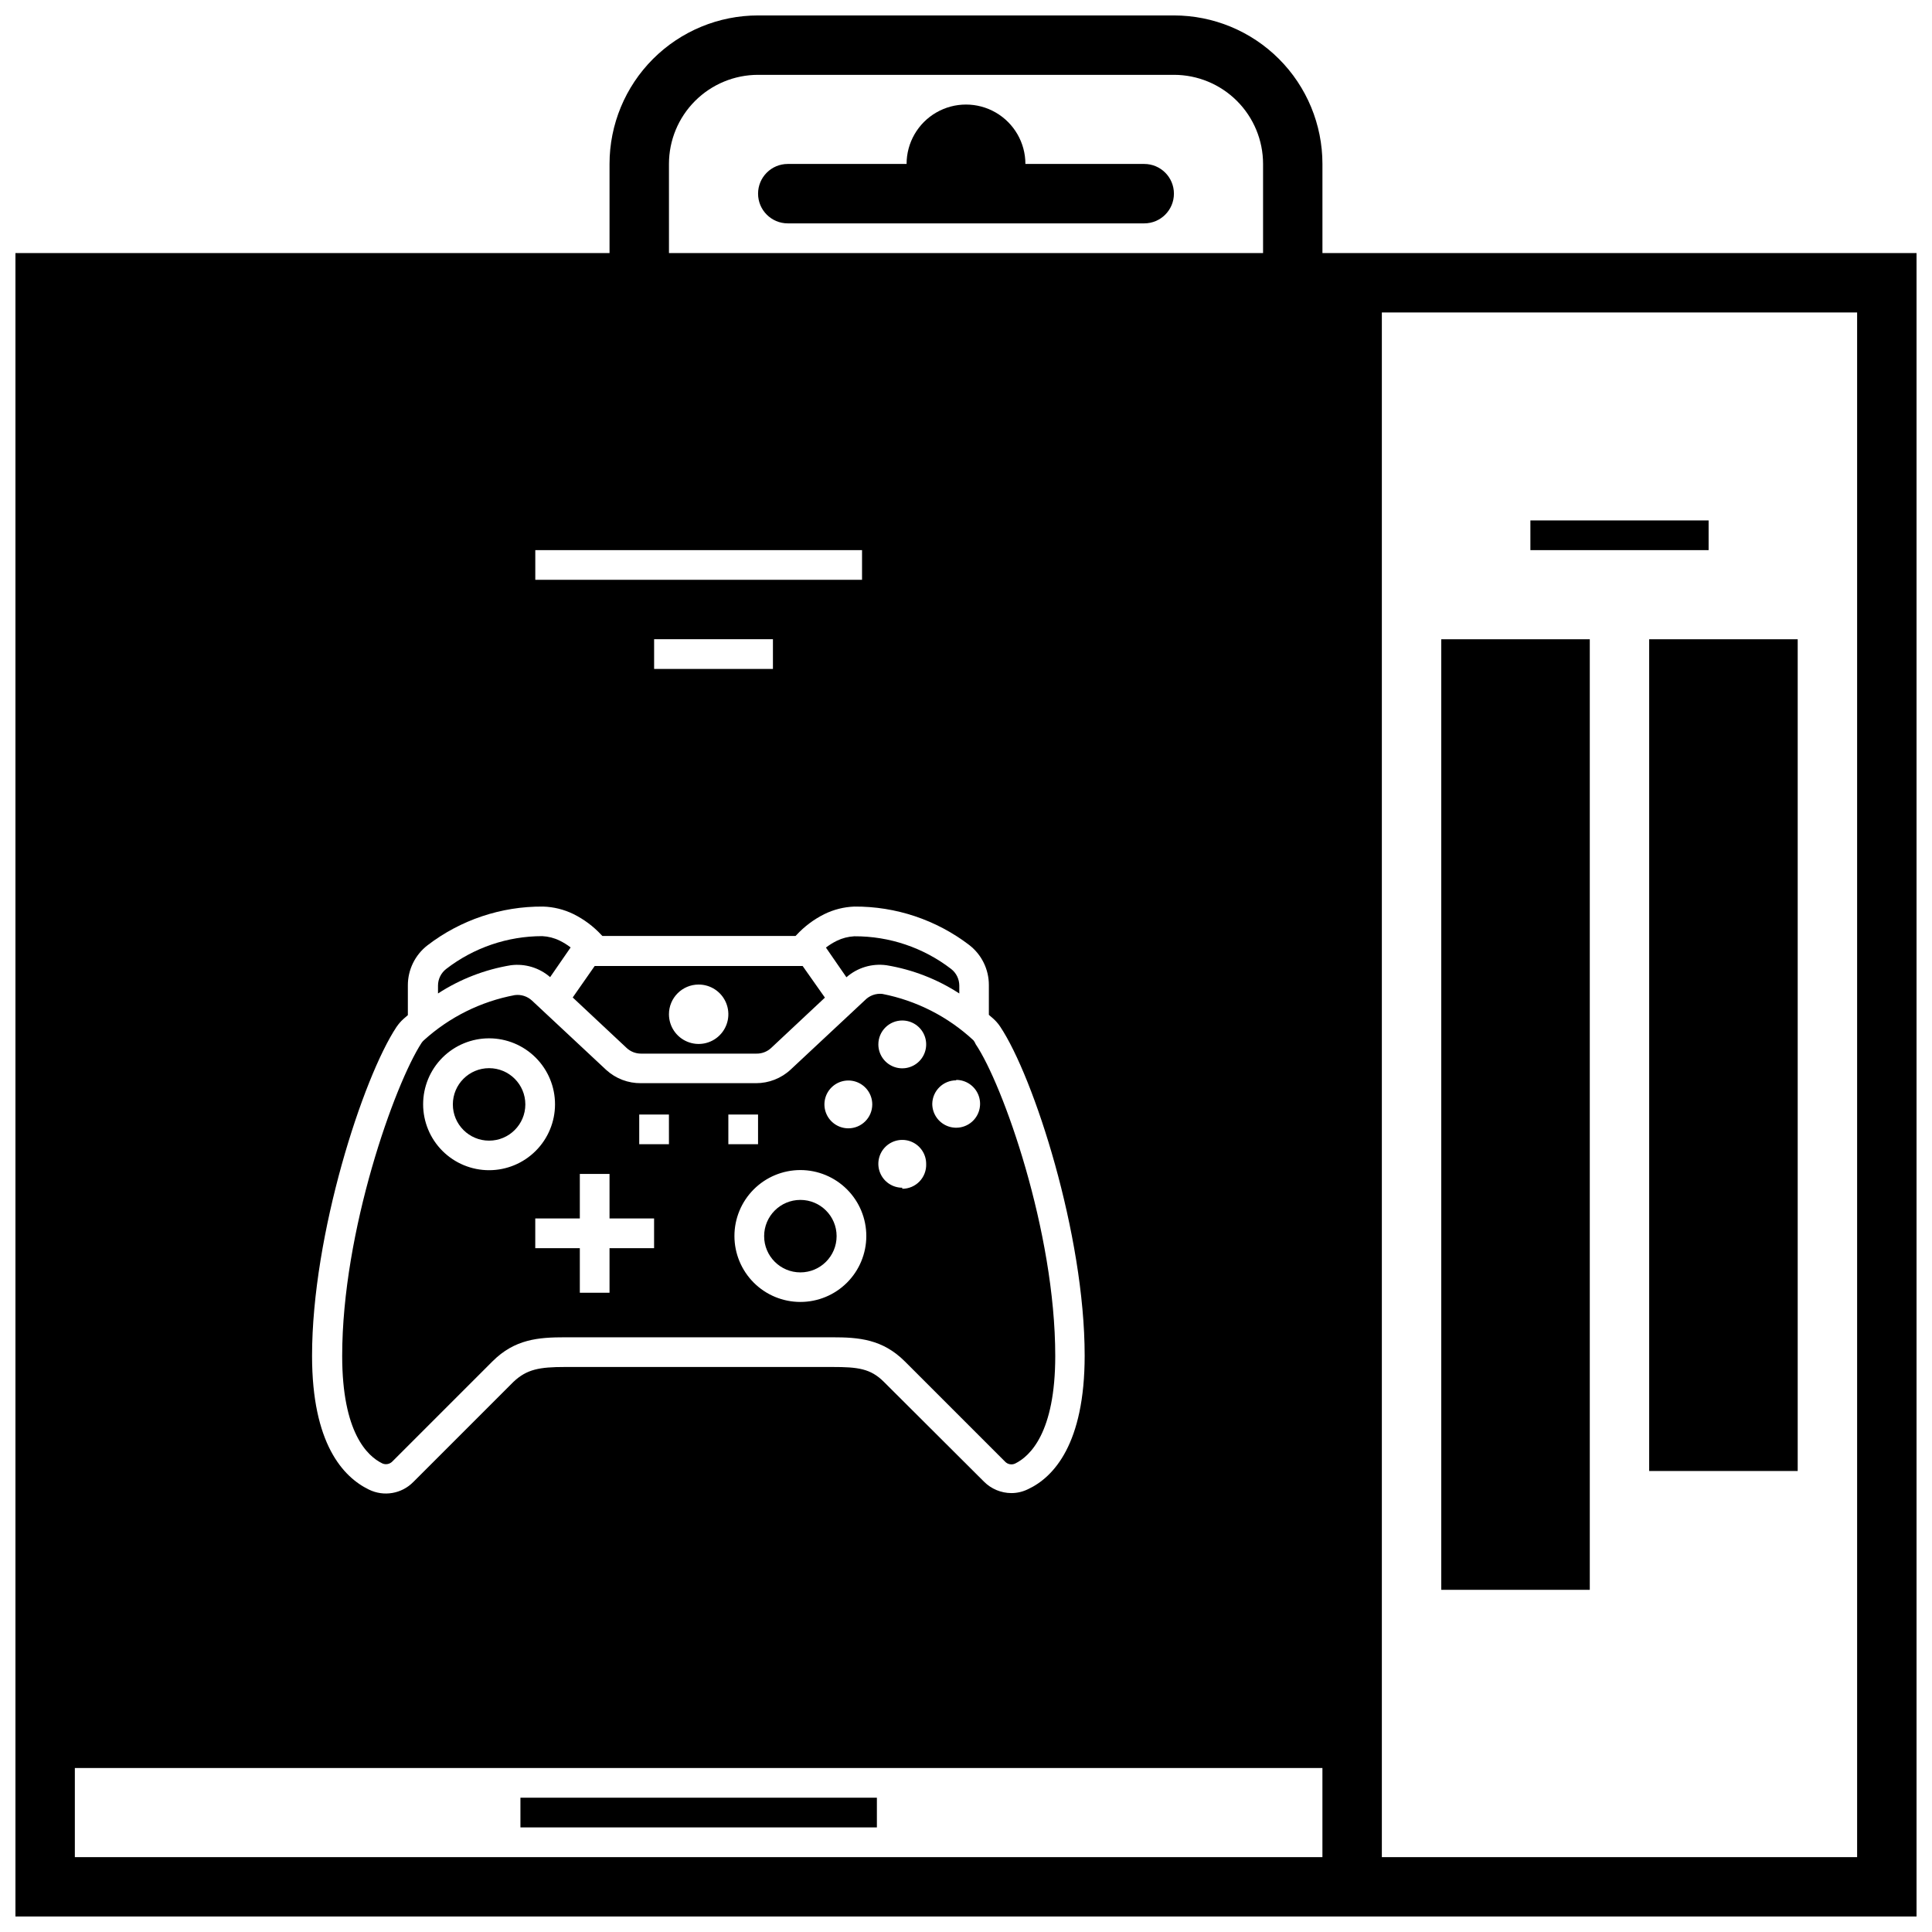
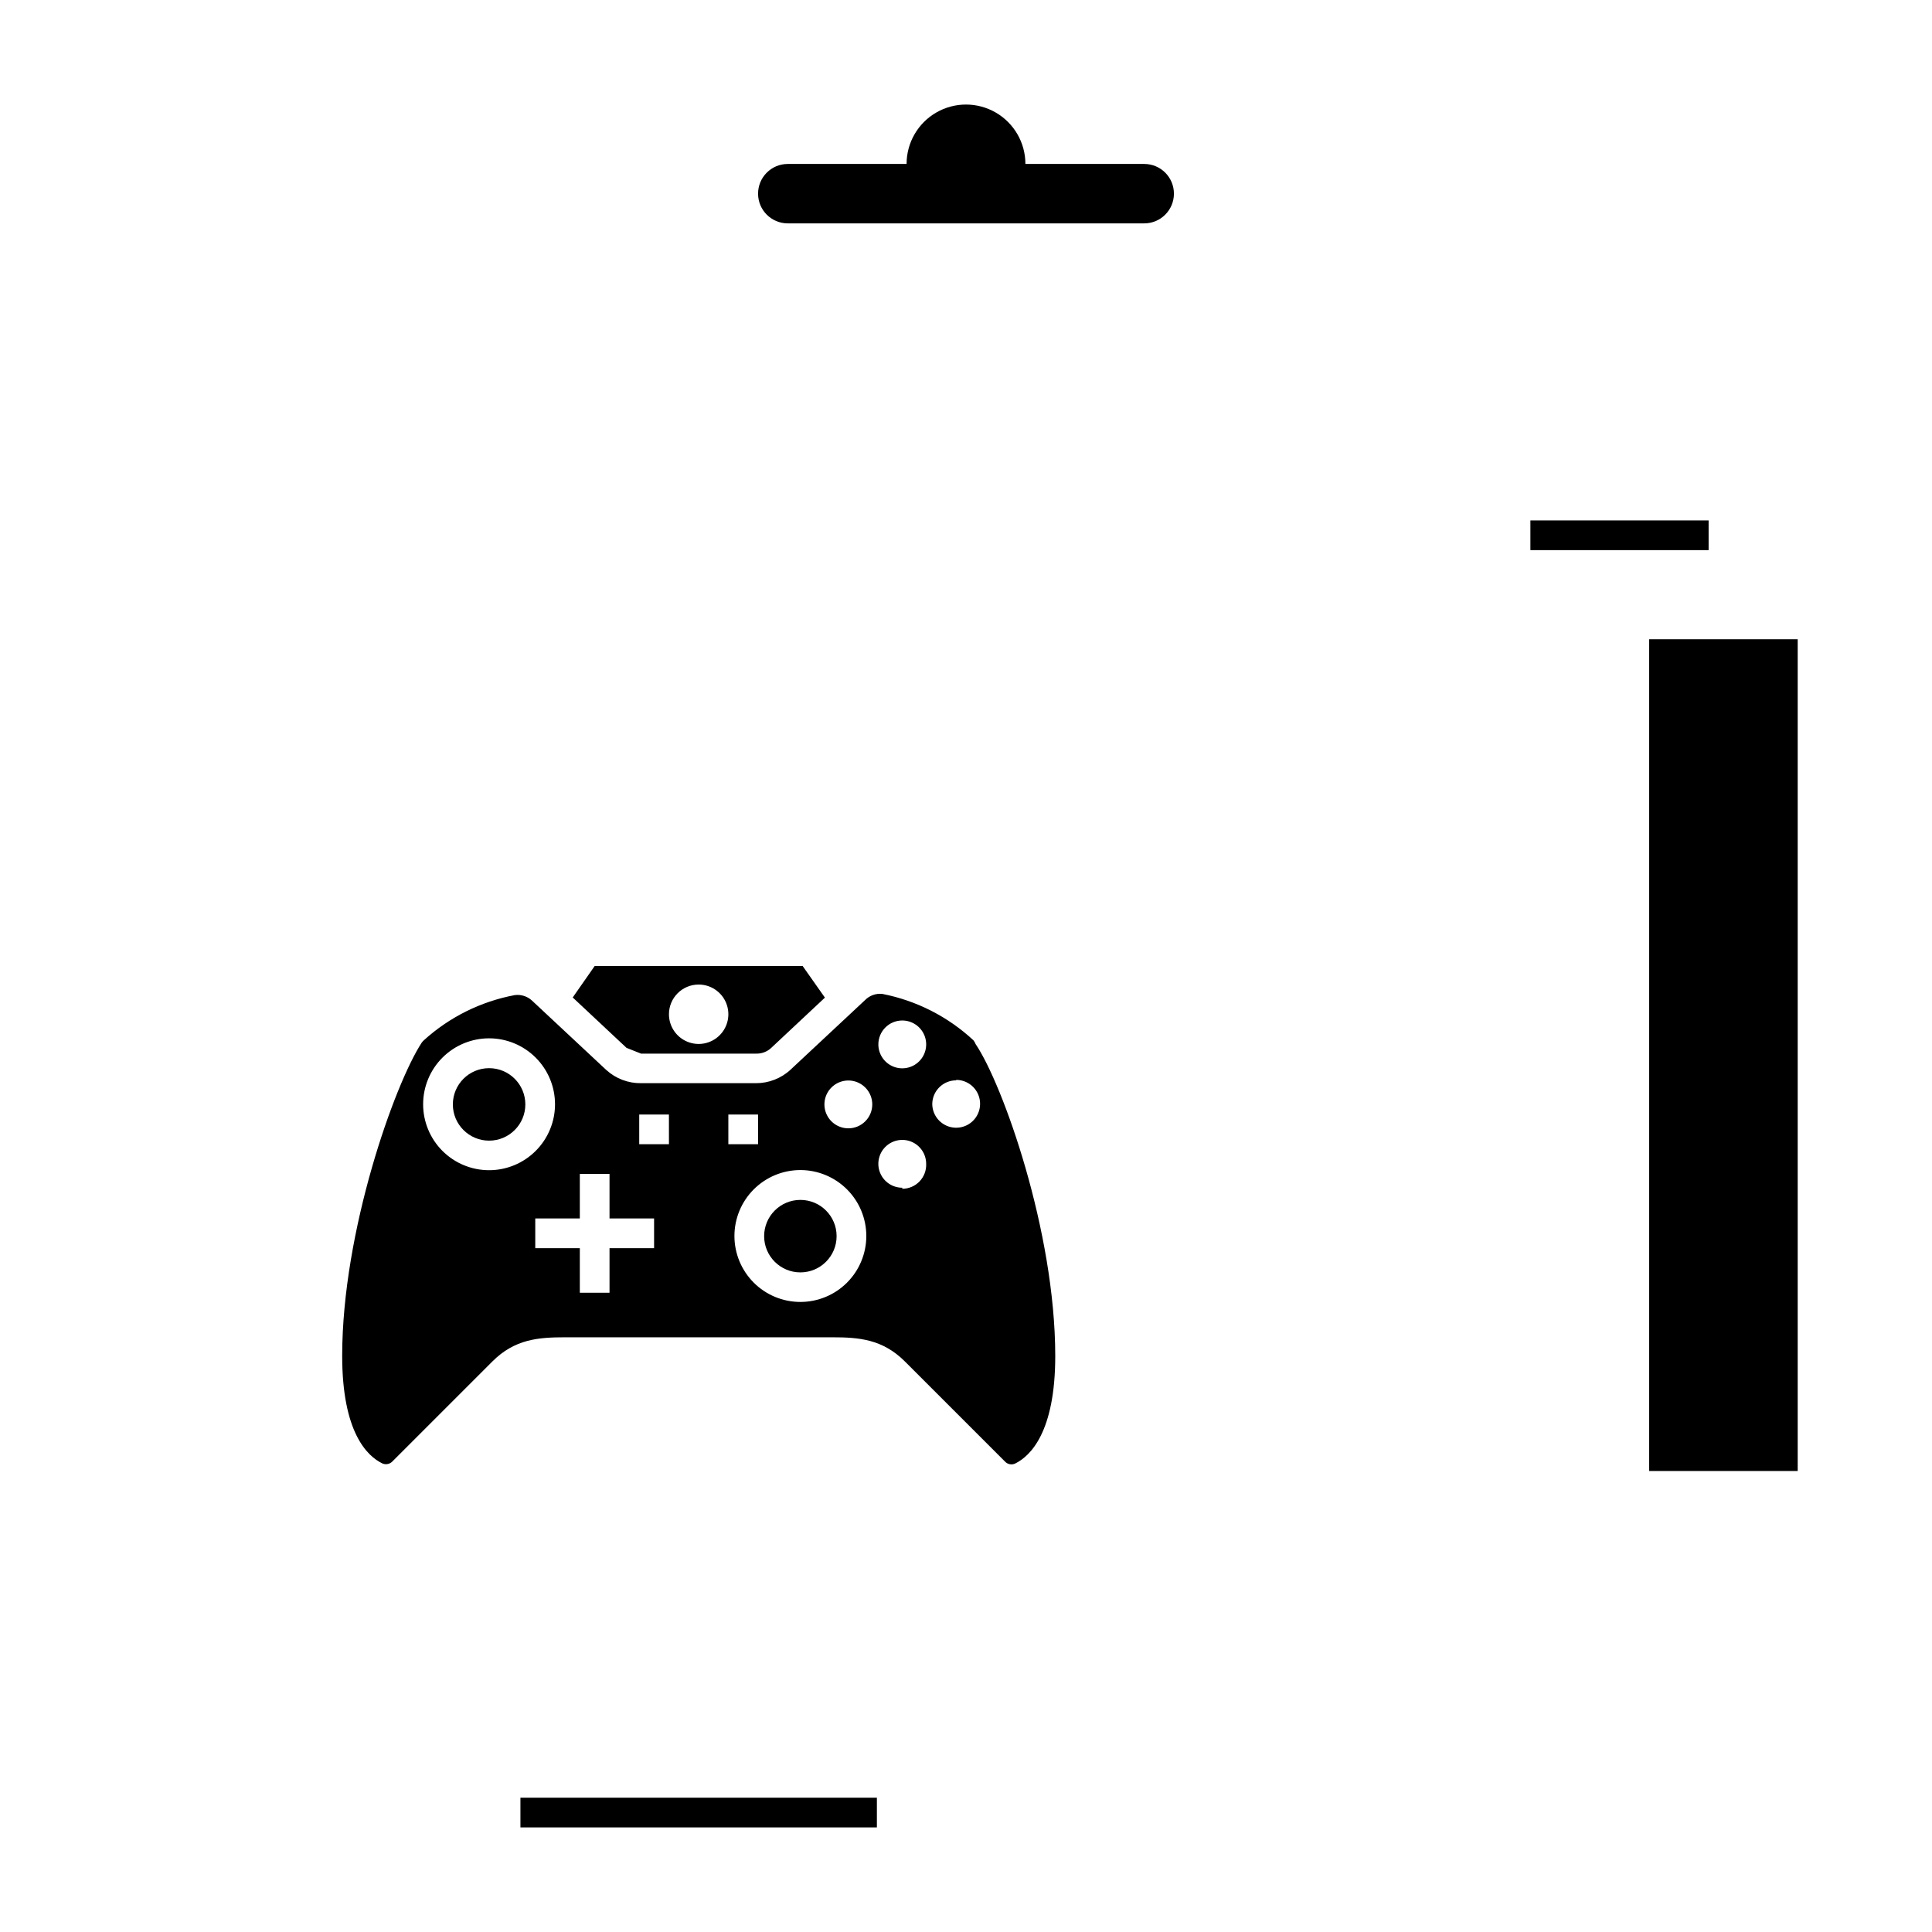
<svg xmlns="http://www.w3.org/2000/svg" width="800px" height="800px" version="1.1" viewBox="144 144 512 512">
  <defs>
    <clipPath id="a">
-       <path d="m148.09 148.09h503.81v503.81h-503.81z" />
-     </clipPath>
+       </clipPath>
  </defs>
-   <path d="m313.88 423.22h30.543c1.457 0.035 2.871-0.5 3.938-1.496l14.25-13.344-5.906-8.383h-55.105l-5.824 8.344 14.25 13.344h-0.004c1.039 0.988 2.422 1.539 3.859 1.535zm15.27-18.305c3.188 0 6.055 1.918 7.273 4.859s0.547 6.328-1.707 8.578c-2.25 2.254-5.637 2.926-8.578 1.707-2.941-1.219-4.859-4.09-4.859-7.273 0-4.348 3.523-7.871 7.871-7.871z" />
+   <path d="m313.88 423.22h30.543c1.457 0.035 2.871-0.5 3.938-1.496l14.25-13.344-5.906-8.383h-55.105l-5.824 8.344 14.25 13.344h-0.004zm15.27-18.305c3.188 0 6.055 1.918 7.273 4.859s0.547 6.328-1.707 8.578c-2.25 2.254-5.637 2.926-8.578 1.707-2.941-1.219-4.859-4.09-4.859-7.273 0-4.348 3.523-7.871 7.871-7.871z" />
  <path d="m283.22 436.68c0 5.301-4.301 9.602-9.605 9.602-5.305 0-9.605-4.301-9.605-9.602 0-5.305 4.301-9.605 9.605-9.605 5.305 0 9.605 4.301 9.605 9.605" />
-   <path d="m289.79 402.95 5.434-7.871c-0.91-0.699-1.883-1.305-2.914-1.809-1.438-0.703-3.004-1.105-4.606-1.184-9.215 0.004-18.172 3.062-25.465 8.699-1.363 1.059-2.164 2.684-2.164 4.41v2.086c5.844-3.797 12.41-6.344 19.285-7.481 3.769-0.492 7.566 0.656 10.43 3.148z" />
-   <path d="m378.94 399.8c6.875 1.137 13.441 3.684 19.285 7.481v-2.086c-0.004-1.727-0.801-3.352-2.164-4.41-7.352-5.66-16.383-8.707-25.664-8.66-1.598 0.086-3.164 0.484-4.606 1.184-1.027 0.504-2.004 1.109-2.91 1.809l5.434 7.871h-0.004c2.91-2.559 6.789-3.723 10.629-3.188z" />
  <path d="m365.71 471.59c0 5.305-4.297 9.605-9.602 9.605-5.305 0-9.605-4.301-9.605-9.605s4.301-9.602 9.605-9.602c5.305 0 9.602 4.297 9.602 9.602" />
  <path d="m373.23 409.05-19.68 18.383c-2.496 2.336-5.793 3.629-9.211 3.621h-30.465c-3.402 0.043-6.695-1.211-9.211-3.504l-19.68-18.383c-1.23-1.141-2.902-1.676-4.566-1.453-8.98 1.684-17.32 5.824-24.086 11.965-0.227 0.195-0.422 0.422-0.594 0.668-7.121 10.902-21.055 49.871-21.055 82.973 0 20.309 6.652 26.566 10.629 28.496h-0.004c0.91 0.414 1.984 0.207 2.676-0.512l26.527-26.527c5.906-5.906 12.203-6.379 19.211-6.379h70.848c7.008 0 13.305 0.473 19.246 6.414l26.531 26.531c0.688 0.73 1.766 0.938 2.676 0.512 3.938-1.93 10.629-8.188 10.629-28.496 0-33.102-13.934-72.07-21.098-82.656-0.141-0.371-0.34-0.719-0.594-1.023-6.742-6.262-15.098-10.516-24.125-12.281-1.707-0.188-3.406 0.422-4.606 1.652zm-99.621 45.066c-4.637 0-9.078-1.84-12.359-5.117-3.277-3.277-5.117-7.723-5.117-12.355 0-4.637 1.84-9.082 5.117-12.359 3.281-3.277 7.723-5.117 12.359-5.117s9.078 1.84 12.355 5.117 5.121 7.723 5.121 12.359c0 4.633-1.844 9.078-5.121 12.355s-7.719 5.117-12.355 5.117zm43.73 20.664h-11.809v11.809h-7.871v-11.809h-11.809v-7.871h11.809v-11.809h7.871v11.809h11.809zm3.938-27.551h-7.875v-7.871h7.871zm15.742-7.871h7.871v7.871h-7.871zm19.09 49.672c-4.637 0-9.082-1.84-12.359-5.117-3.277-3.277-5.117-7.723-5.117-12.359 0-4.633 1.84-9.078 5.117-12.355 3.277-3.277 7.723-5.121 12.359-5.121 4.633 0 9.078 1.844 12.355 5.121 3.277 3.277 5.117 7.723 5.117 12.355 0 4.637-1.84 9.082-5.117 12.359-3.277 3.277-7.723 5.117-12.355 5.117zm12.715-46.012h-0.004c-2.562 0-4.871-1.543-5.856-3.914-0.98-2.367-0.438-5.094 1.375-6.902 1.812-1.812 4.539-2.356 6.906-1.375s3.914 3.289 3.914 5.856c0 3.5-2.84 6.336-6.34 6.336zm14.289 15.742h-0.004c-2.562 0-4.875-1.543-5.856-3.91-0.98-2.367-0.438-5.094 1.375-6.906s4.539-2.356 6.906-1.375c2.367 0.98 3.91 3.293 3.91 5.856 0.074 1.727-0.559 3.41-1.754 4.66-1.199 1.25-2.852 1.953-4.582 1.953zm14.289-28.574h-0.004c2.562 0 4.871 1.543 5.852 3.914 0.98 2.367 0.441 5.09-1.371 6.902s-4.539 2.356-6.906 1.375c-2.367-0.98-3.914-3.293-3.914-5.856 0.066-3.453 2.883-6.219 6.34-6.219zm-14.289-15.742h-0.004c2.562 0 4.875 1.543 5.856 3.91 0.98 2.367 0.438 5.094-1.375 6.906s-4.539 2.356-6.906 1.375-3.91-3.293-3.91-5.856c0-3.5 2.836-6.336 6.336-6.336z" />
  <path d="m281.92 620.41h94.465v7.871h-94.465z" />
  <path d="m549.57 281.92h47.23v7.871h-47.23z" />
-   <path d="m525.95 313.41h39.359v251.91h-39.359z" />
  <path d="m581.05 313.41h39.359v220.42h-39.359z" />
  <g clip-path="url(#a)">
    <path d="m494.46 187.45c0-10.438-4.144-20.449-11.527-27.832-7.379-7.379-17.391-11.527-27.832-11.527h-110.21c-10.438 0-20.449 4.148-27.832 11.527-7.383 7.383-11.527 17.395-11.527 27.832v23.617h-157.44v440.83h503.81v-440.83h-157.44zm-173.18 0c0-6.262 2.488-12.27 6.918-16.699 4.43-4.43 10.438-6.918 16.699-6.918h110.21c6.266 0 12.27 2.488 16.699 6.918 4.43 4.43 6.918 10.438 6.918 16.699v23.617h-157.44zm-35.422 110.21v-7.875h86.59v7.871zm62.977 15.742v7.871h-31.488v-7.871zm-60.93 70.848c2.812 0.082 5.578 0.766 8.105 2.008 2.766 1.379 5.258 3.246 7.363 5.512l0.277 0.277h51.168l0.277-0.277h-0.004c2.102-2.266 4.594-4.133 7.359-5.512 2.481-1.219 5.188-1.902 7.949-2.008 11.004-0.074 21.723 3.512 30.465 10.195 3.289 2.543 5.211 6.469 5.195 10.625v7.871l1.18 1.023 0.004 0.004c0.684 0.617 1.293 1.316 1.809 2.086 8.934 13.383 22.395 55.105 22.395 87.184 0 23.379-8.188 32.234-15.035 35.426v-0.004c-1.359 0.668-2.852 1.02-4.367 1.023-2.734-0.004-5.352-1.094-7.281-3.031l-26.531-26.449c-3.543-3.543-6.926-3.938-13.656-3.938h-70.848c-6.731 0-10.117 0.59-13.656 3.938l-26.527 26.527h-0.004c-3.086 3.156-7.852 3.965-11.809 2.008-6.848-3.344-15.035-12.203-15.035-35.426 0-32.195 13.5-73.801 22.395-87.184l0.004 0.004c0.516-0.766 1.121-1.469 1.809-2.086l1.18-1.023v-7.871c-0.012-4.16 1.91-8.086 5.195-10.629 8.777-6.742 19.555-10.359 30.625-10.273zm-124.07 228.29h330.62v23.617h-330.62zm472.32 23.617h-125.95v-409.35h125.95z" />
  </g>
  <path d="m447.23 187.45h-31.488c0-5.625-3-10.82-7.871-13.633s-10.875-2.812-15.746 0-7.871 8.008-7.871 13.633h-31.488c-4.348 0-7.871 3.523-7.871 7.871 0 4.348 3.523 7.875 7.871 7.875h94.465c4.348 0 7.871-3.527 7.871-7.875 0-4.348-3.523-7.871-7.871-7.871z" />
</svg>